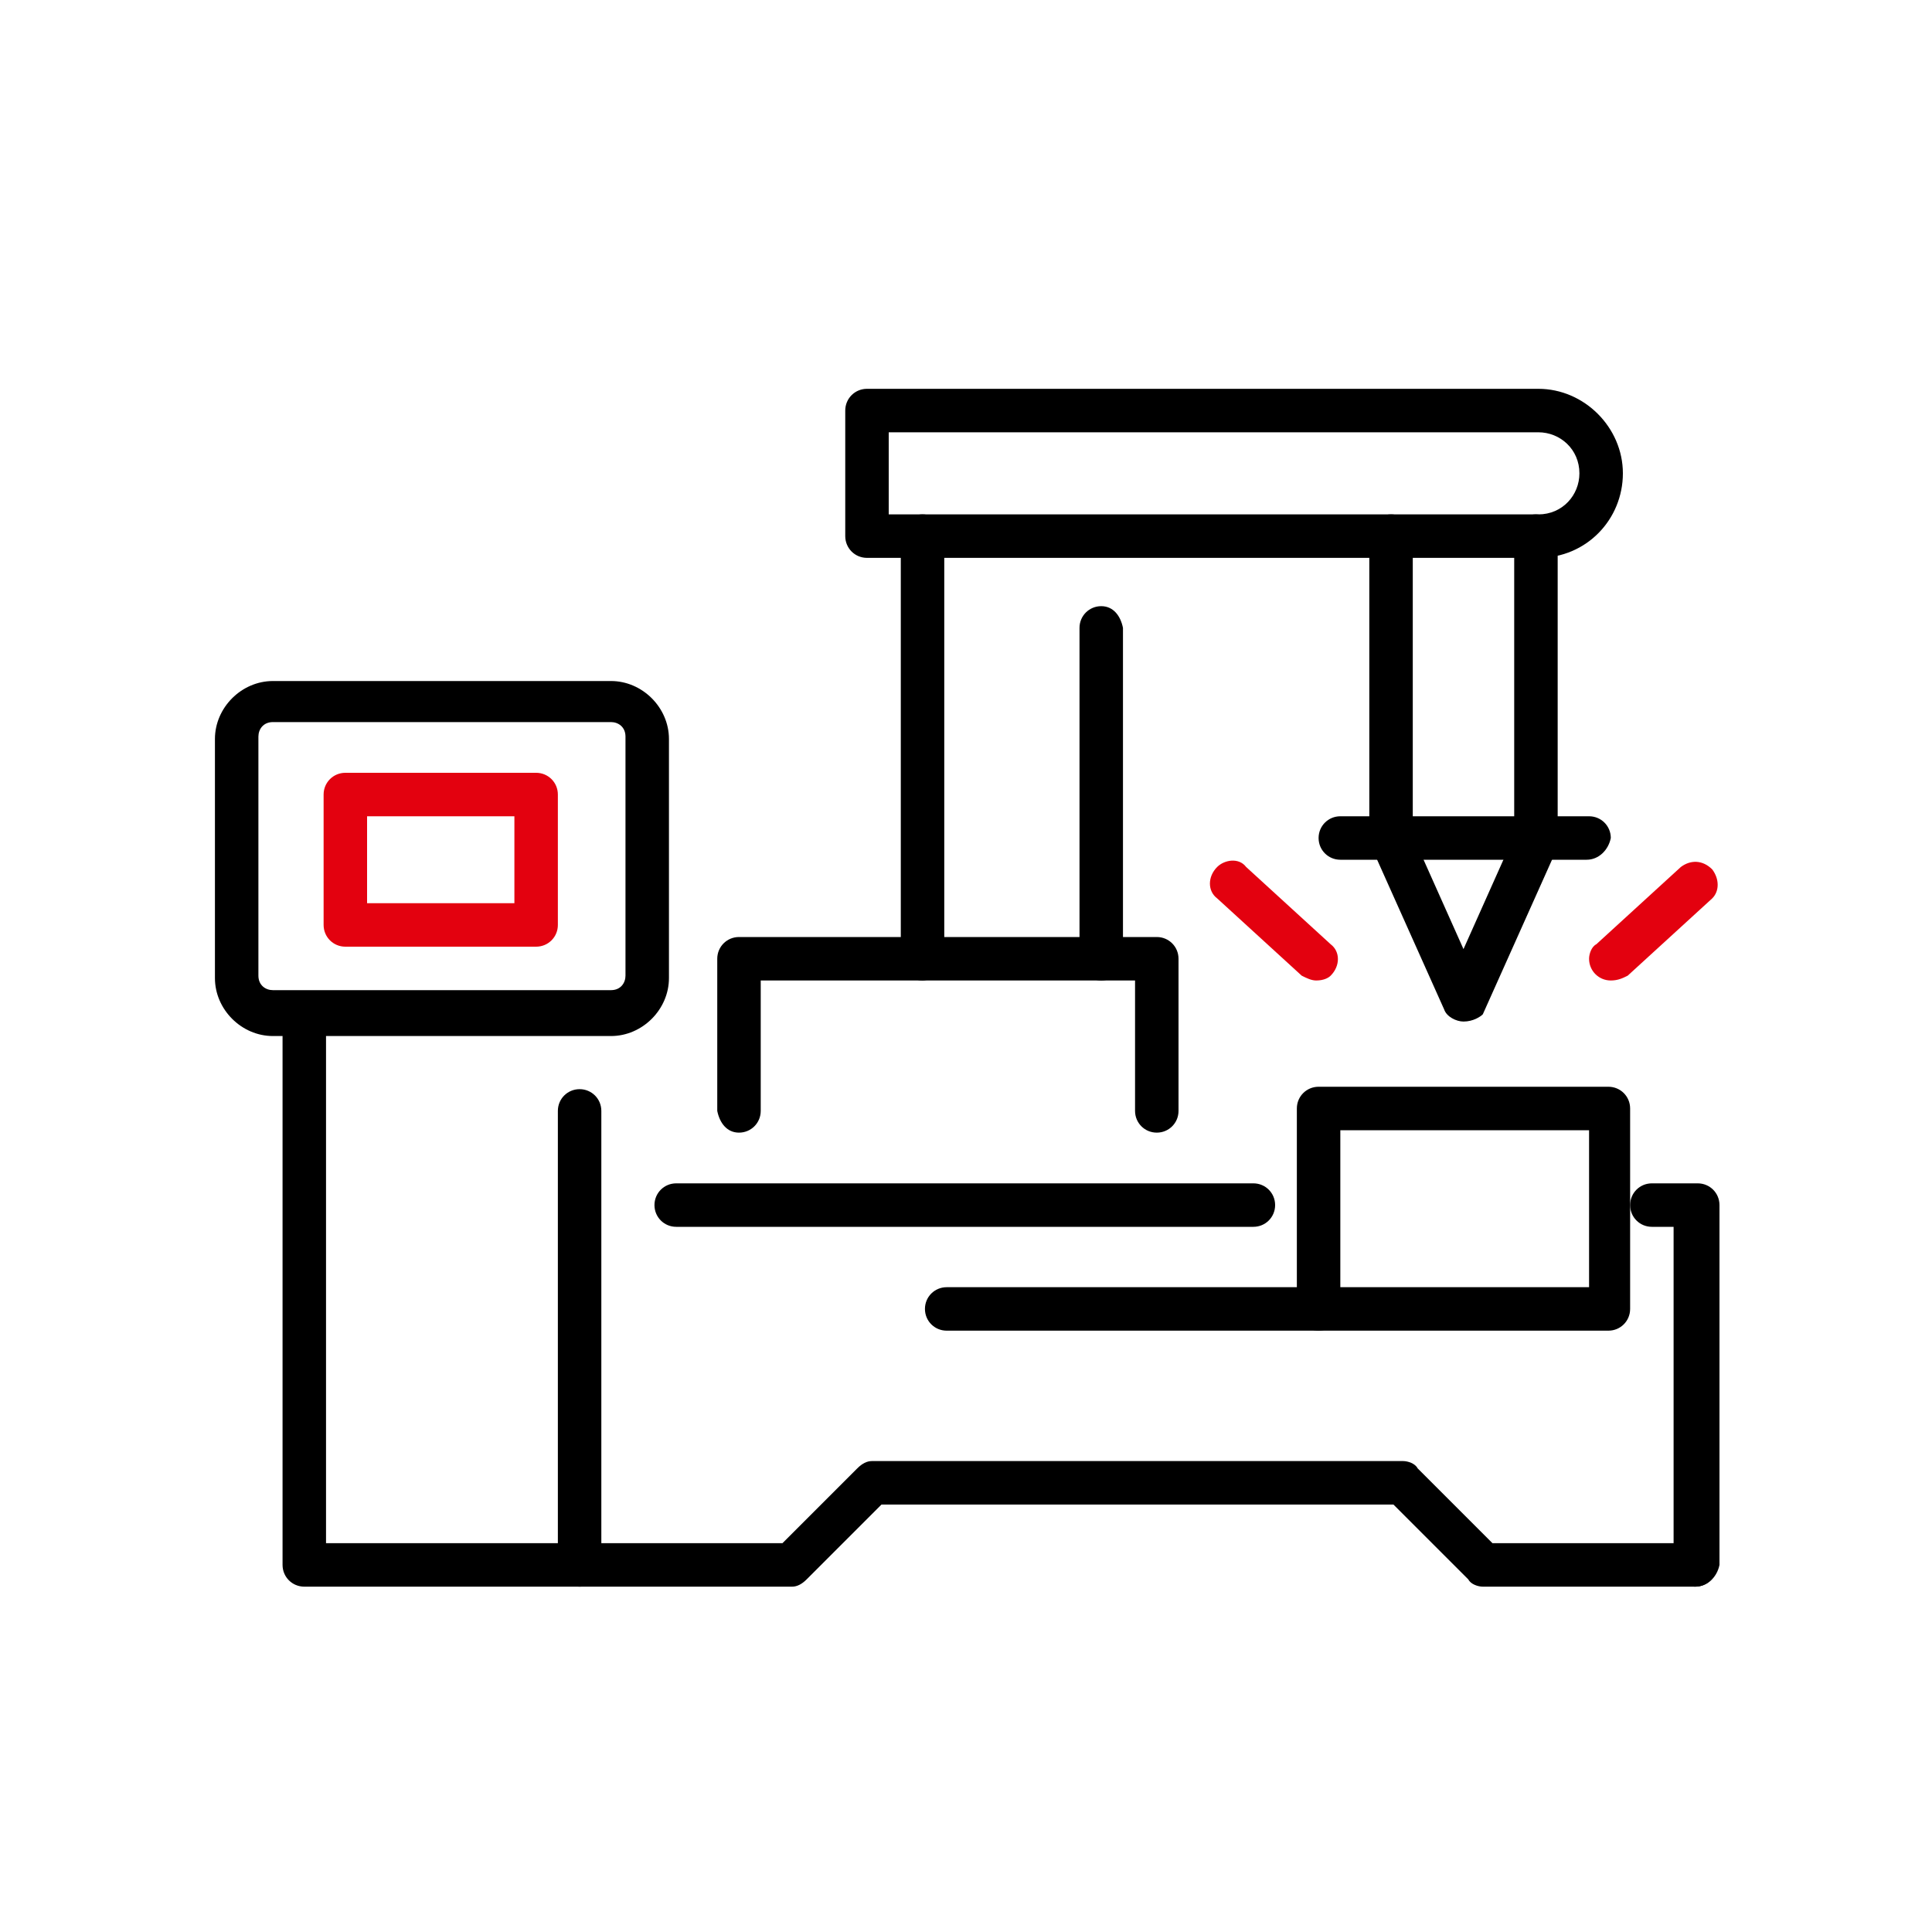
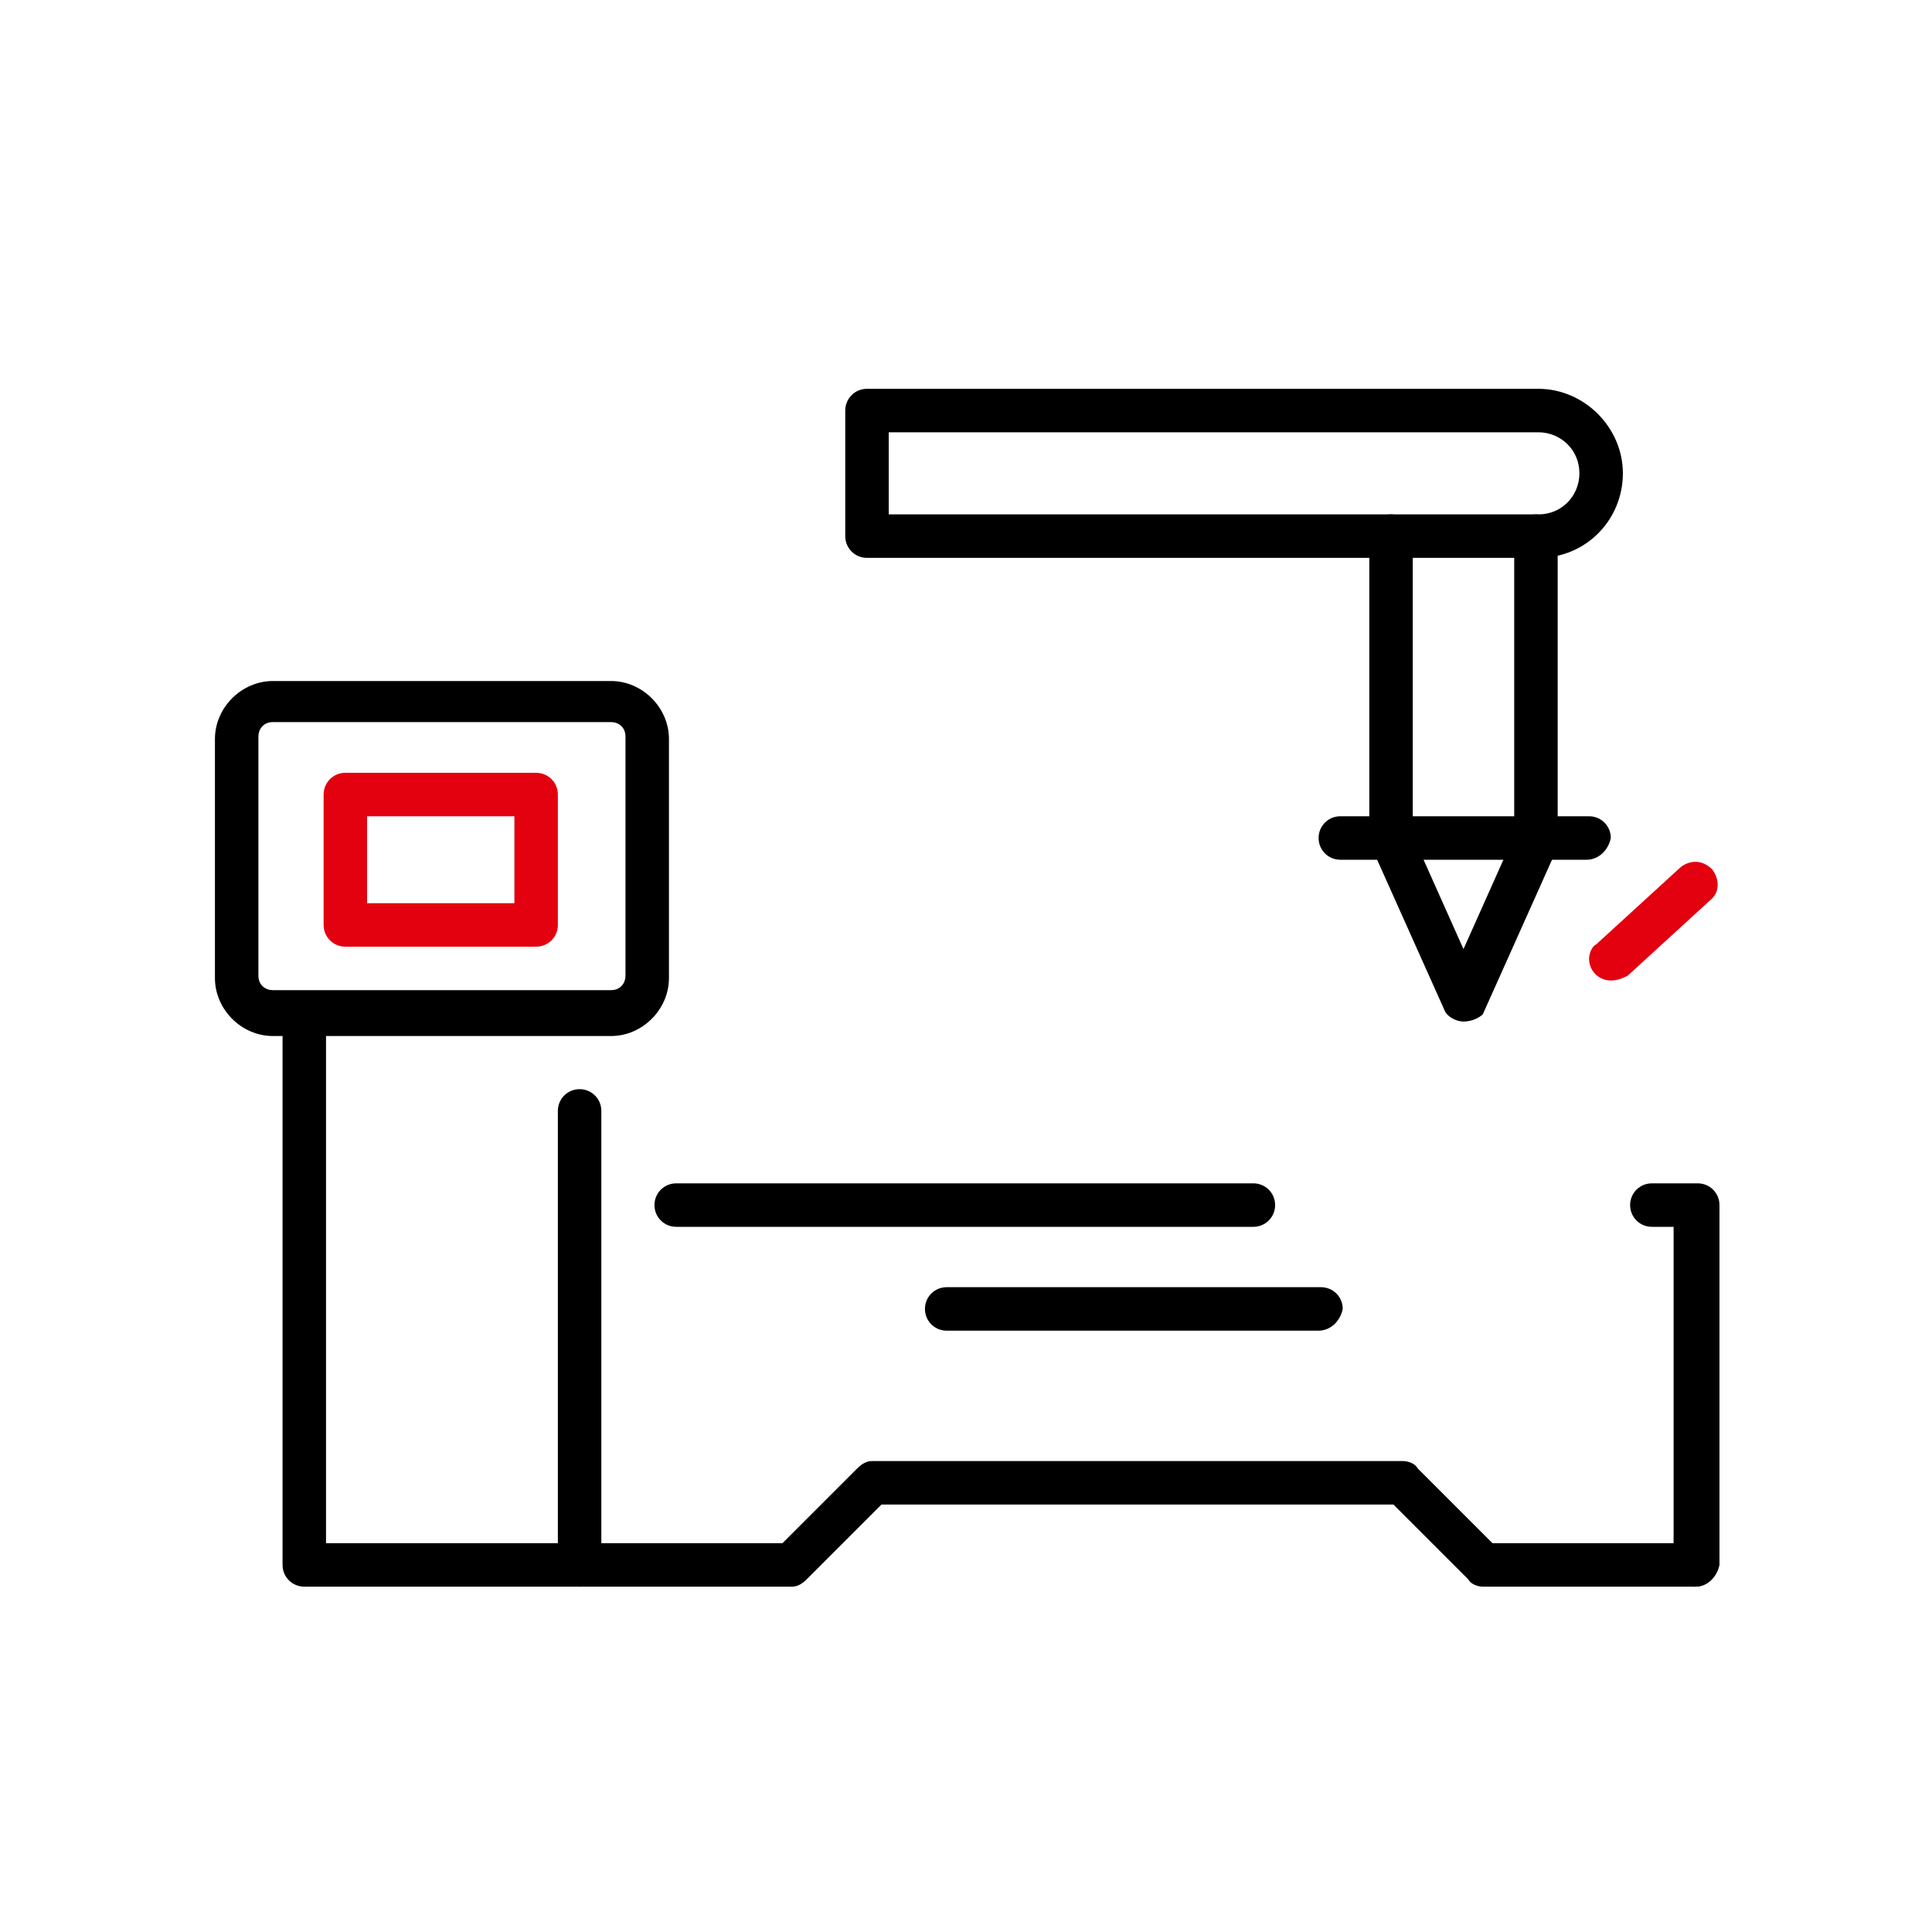
<svg xmlns="http://www.w3.org/2000/svg" xmlns:xlink="http://www.w3.org/1999/xlink" version="1.1" id="Ebene_1" x="0px" y="0px" width="80px" height="80px" viewBox="0 0 80 80" style="enable-background:new 0 0 80 80;" xml:space="preserve">
  <style type="text/css">
	.st0{fill:#E3010F;}
	.st1{clip-path:url(#SVGID_00000019662815496450872820000005711229015960236430_);}
	.st2{clip-path:url(#SVGID_00000163049948694151348740000000750773074933521560_);}
	.st3{clip-path:url(#SVGID_00000107568407783608592960000017186298081876227970_);}
	.st4{clip-path:url(#SVGID_00000101808542404665582080000013656382351504710539_);}
	.st5{clip-path:url(#SVGID_00000153663433552490722550000016666577805789631122_);}
	.st6{clip-path:url(#SVGID_00000055664917950124601580000002710417488872452786_);}
	.st7{clip-path:url(#SVGID_00000021803242126541452680000009695274710151459713_);}
</style>
  <g>
    <defs>
      <rect id="SVGID_00000164499165824308893930000018272815362598925478_" x="8.9" y="11.1" width="62.3" height="54.6" />
    </defs>
    <clipPath id="SVGID_00000051344928582114587640000009639546904081992862_">
      <use xlink:href="#SVGID_00000164499165824308893930000018272815362598925478_" style="overflow:visible;" />
    </clipPath>
    <g id="Gruppe_47" style="clip-path:url(#SVGID_00000051344928582114587640000009639546904081992862_);">
      <path id="Pfad_196" d="M24,65.7H12.6c-0.5,0-0.9-0.4-0.9-0.9l0,0V42c0-0.5,0.4-0.9,0.9-0.9c0.5,0,0.8,0.4,0.9,0.9v21.9h9.6V46    c0-0.5,0.4-0.9,0.9-0.9s0.9,0.4,0.9,0.9c0,0,0,0,0,0.1v18.8C24.9,65.3,24.5,65.7,24,65.7C24,65.7,24,65.7,24,65.7" />
      <path id="Pfad_197" d="M25.3,42.9h-14c-1.3,0-2.4-1.1-2.4-2.4v-9.9c0-1.3,1.1-2.4,2.4-2.4h14c1.3,0,2.4,1.1,2.4,2.4v9.9    C27.7,41.8,26.6,42.9,25.3,42.9 M11.3,29.9c-0.4,0-0.6,0.3-0.6,0.6v9.9c0,0.4,0.3,0.6,0.6,0.6h14c0.4,0,0.6-0.3,0.6-0.6v-9.9    c0-0.4-0.3-0.6-0.6-0.6H11.3z" />
      <path id="Pfad_198" class="st0" d="M22.2,39.2h-7.9c-0.5,0-0.9-0.4-0.9-0.9v-5.4c0-0.5,0.4-0.9,0.9-0.9c0,0,0,0,0,0h7.9    c0.5,0,0.9,0.4,0.9,0.9l0,0v5.4C23.1,38.8,22.7,39.2,22.2,39.2C22.2,39.2,22.2,39.2,22.2,39.2 M15.2,37.4h6.1v-3.6h-6.1V37.4z" />
      <path id="Pfad_199" d="M70.2,65.7h-8.8c-0.2,0-0.5-0.1-0.6-0.3l-3.1-3.1H36.5l-3.1,3.1c-0.2,0.2-0.4,0.3-0.6,0.3H24    c-0.5,0-0.9-0.4-0.9-0.9c0-0.5,0.4-0.8,0.9-0.9h8.4l3.1-3.1c0.2-0.2,0.4-0.3,0.6-0.3h22c0.2,0,0.5,0.1,0.6,0.3l3.1,3.1h8.4    c0.5,0,0.9,0.4,0.9,0.9C71.1,65.3,70.7,65.7,70.2,65.7" />
      <path id="Pfad_200" d="M70.2,65.7c-0.5,0-0.9-0.4-0.9-0.9l0,0v-14h-0.9c-0.5,0-0.9-0.4-0.9-0.9c0-0.5,0.4-0.9,0.9-0.9    c0,0,0,0,0.1,0h1.8c0.5,0,0.9,0.4,0.9,0.9l0,0v14.9C71.1,65.3,70.7,65.7,70.2,65.7L70.2,65.7" />
      <path id="Pfad_201" d="M51.9,50.8H28c-0.5,0-0.9-0.4-0.9-0.9c0-0.5,0.4-0.9,0.9-0.9c0,0,0,0,0.1,0h23.8c0.5,0,0.9,0.4,0.9,0.9    C52.8,50.4,52.4,50.8,51.9,50.8C51.9,50.8,51.9,50.8,51.9,50.8" />
-       <path id="Pfad_202" d="M47.9,46.9c-0.5,0-0.9-0.4-0.9-0.9c0,0,0,0,0,0v-5.4H31.5V46c0,0.5-0.4,0.9-0.9,0.9c-0.5,0-0.8-0.4-0.9-0.9    v-6.3c0-0.5,0.4-0.9,0.9-0.9c0,0,0,0,0,0h17.3c0.5,0,0.9,0.4,0.9,0.9c0,0,0,0,0,0V46C48.8,46.5,48.4,46.9,47.9,46.9    C47.9,46.9,47.9,46.9,47.9,46.9" />
-       <path id="Pfad_203" d="M38.2,40.6c-0.5,0-0.9-0.4-0.9-0.9l0,0V22.2c0-0.5,0.4-0.9,0.9-0.9c0.5,0,0.8,0.4,0.9,0.9v17.5    C39,40.2,38.6,40.6,38.2,40.6C38.2,40.6,38.2,40.6,38.2,40.6" />
-       <path id="Pfad_204" d="M45.6,40.6c-0.5,0-0.9-0.4-0.9-0.9c0,0,0,0,0,0V26c0-0.5,0.4-0.9,0.9-0.9c0.5,0,0.8,0.4,0.9,0.9v13.7    C46.5,40.2,46.1,40.6,45.6,40.6L45.6,40.6" />
      <path id="Pfad_205" d="M63.7,23.1H35.9c-0.5,0-0.9-0.4-0.9-0.9c0,0,0,0,0,0V17c0-0.5,0.4-0.9,0.9-0.9l0,0h27.8    c1.9,0,3.5,1.6,3.5,3.5S65.7,23.1,63.7,23.1 M36.8,21.3h26.9c1,0,1.7-0.8,1.7-1.7c0-1-0.8-1.7-1.7-1.7H36.8L36.8,21.3z" />
      <path id="Pfad_206" d="M60.6,42.3c-0.3,0-0.7-0.2-0.8-0.5l-3-6.7c-0.1-0.1-0.1-0.2-0.1-0.4V22.2c0-0.5,0.4-0.9,0.9-0.9    c0.5,0,0.8,0.4,0.9,0.9v12.4l2.1,4.7l2.1-4.7V22.2c0-0.5,0.4-0.9,0.9-0.9c0.5,0,0.9,0.4,0.9,0.9c0,0,0,0,0,0.1v12.6    c0,0.1,0,0.2-0.1,0.4l-3,6.7C61.3,42.1,61,42.3,60.6,42.3" />
-       <path id="Pfad_207" d="M66.6,55.1h-12c-0.5,0-0.9-0.4-0.9-0.9l0,0v-8.3c0-0.5,0.4-0.9,0.9-0.9l0,0h12c0.5,0,0.9,0.4,0.9,0.9l0,0    v8.3C67.5,54.7,67.1,55.1,66.6,55.1L66.6,55.1 M55.5,53.3h10.3v-6.5H55.5V53.3z" />
      <path id="Pfad_208" d="M65.7,35.6H55.5c-0.5,0-0.9-0.4-0.9-0.9c0-0.5,0.4-0.9,0.9-0.9c0,0,0,0,0.1,0h10.2c0.5,0,0.9,0.4,0.9,0.9    C66.6,35.2,66.2,35.6,65.7,35.6" />
-       <path id="Pfad_209" class="st0" d="M54.5,40.6c-0.2,0-0.4-0.1-0.6-0.2l-3.5-3.2c-0.4-0.3-0.4-0.9,0-1.3c0.3-0.3,0.9-0.4,1.2,0    l3.5,3.2c0.4,0.3,0.4,0.9,0,1.3C55,40.5,54.8,40.6,54.5,40.6" />
      <path id="Pfad_210" class="st0" d="M66.7,40.6c-0.5,0-0.9-0.4-0.9-0.9c0-0.2,0.1-0.5,0.3-0.6l3.5-3.2c0.4-0.3,0.9-0.3,1.3,0.1    c0.3,0.4,0.3,0.9,0,1.2l-3.5,3.2C67.2,40.5,67,40.6,66.7,40.6" />
      <path id="Pfad_211" d="M54.6,55.1H39.2c-0.5,0-0.9-0.4-0.9-0.9c0-0.5,0.4-0.9,0.9-0.9c0,0,0,0,0.1,0h15.4c0.5,0,0.9,0.4,0.9,0.9    C55.5,54.7,55.1,55.1,54.6,55.1C54.6,55.1,54.6,55.1,54.6,55.1" />
    </g>
  </g>
</svg>